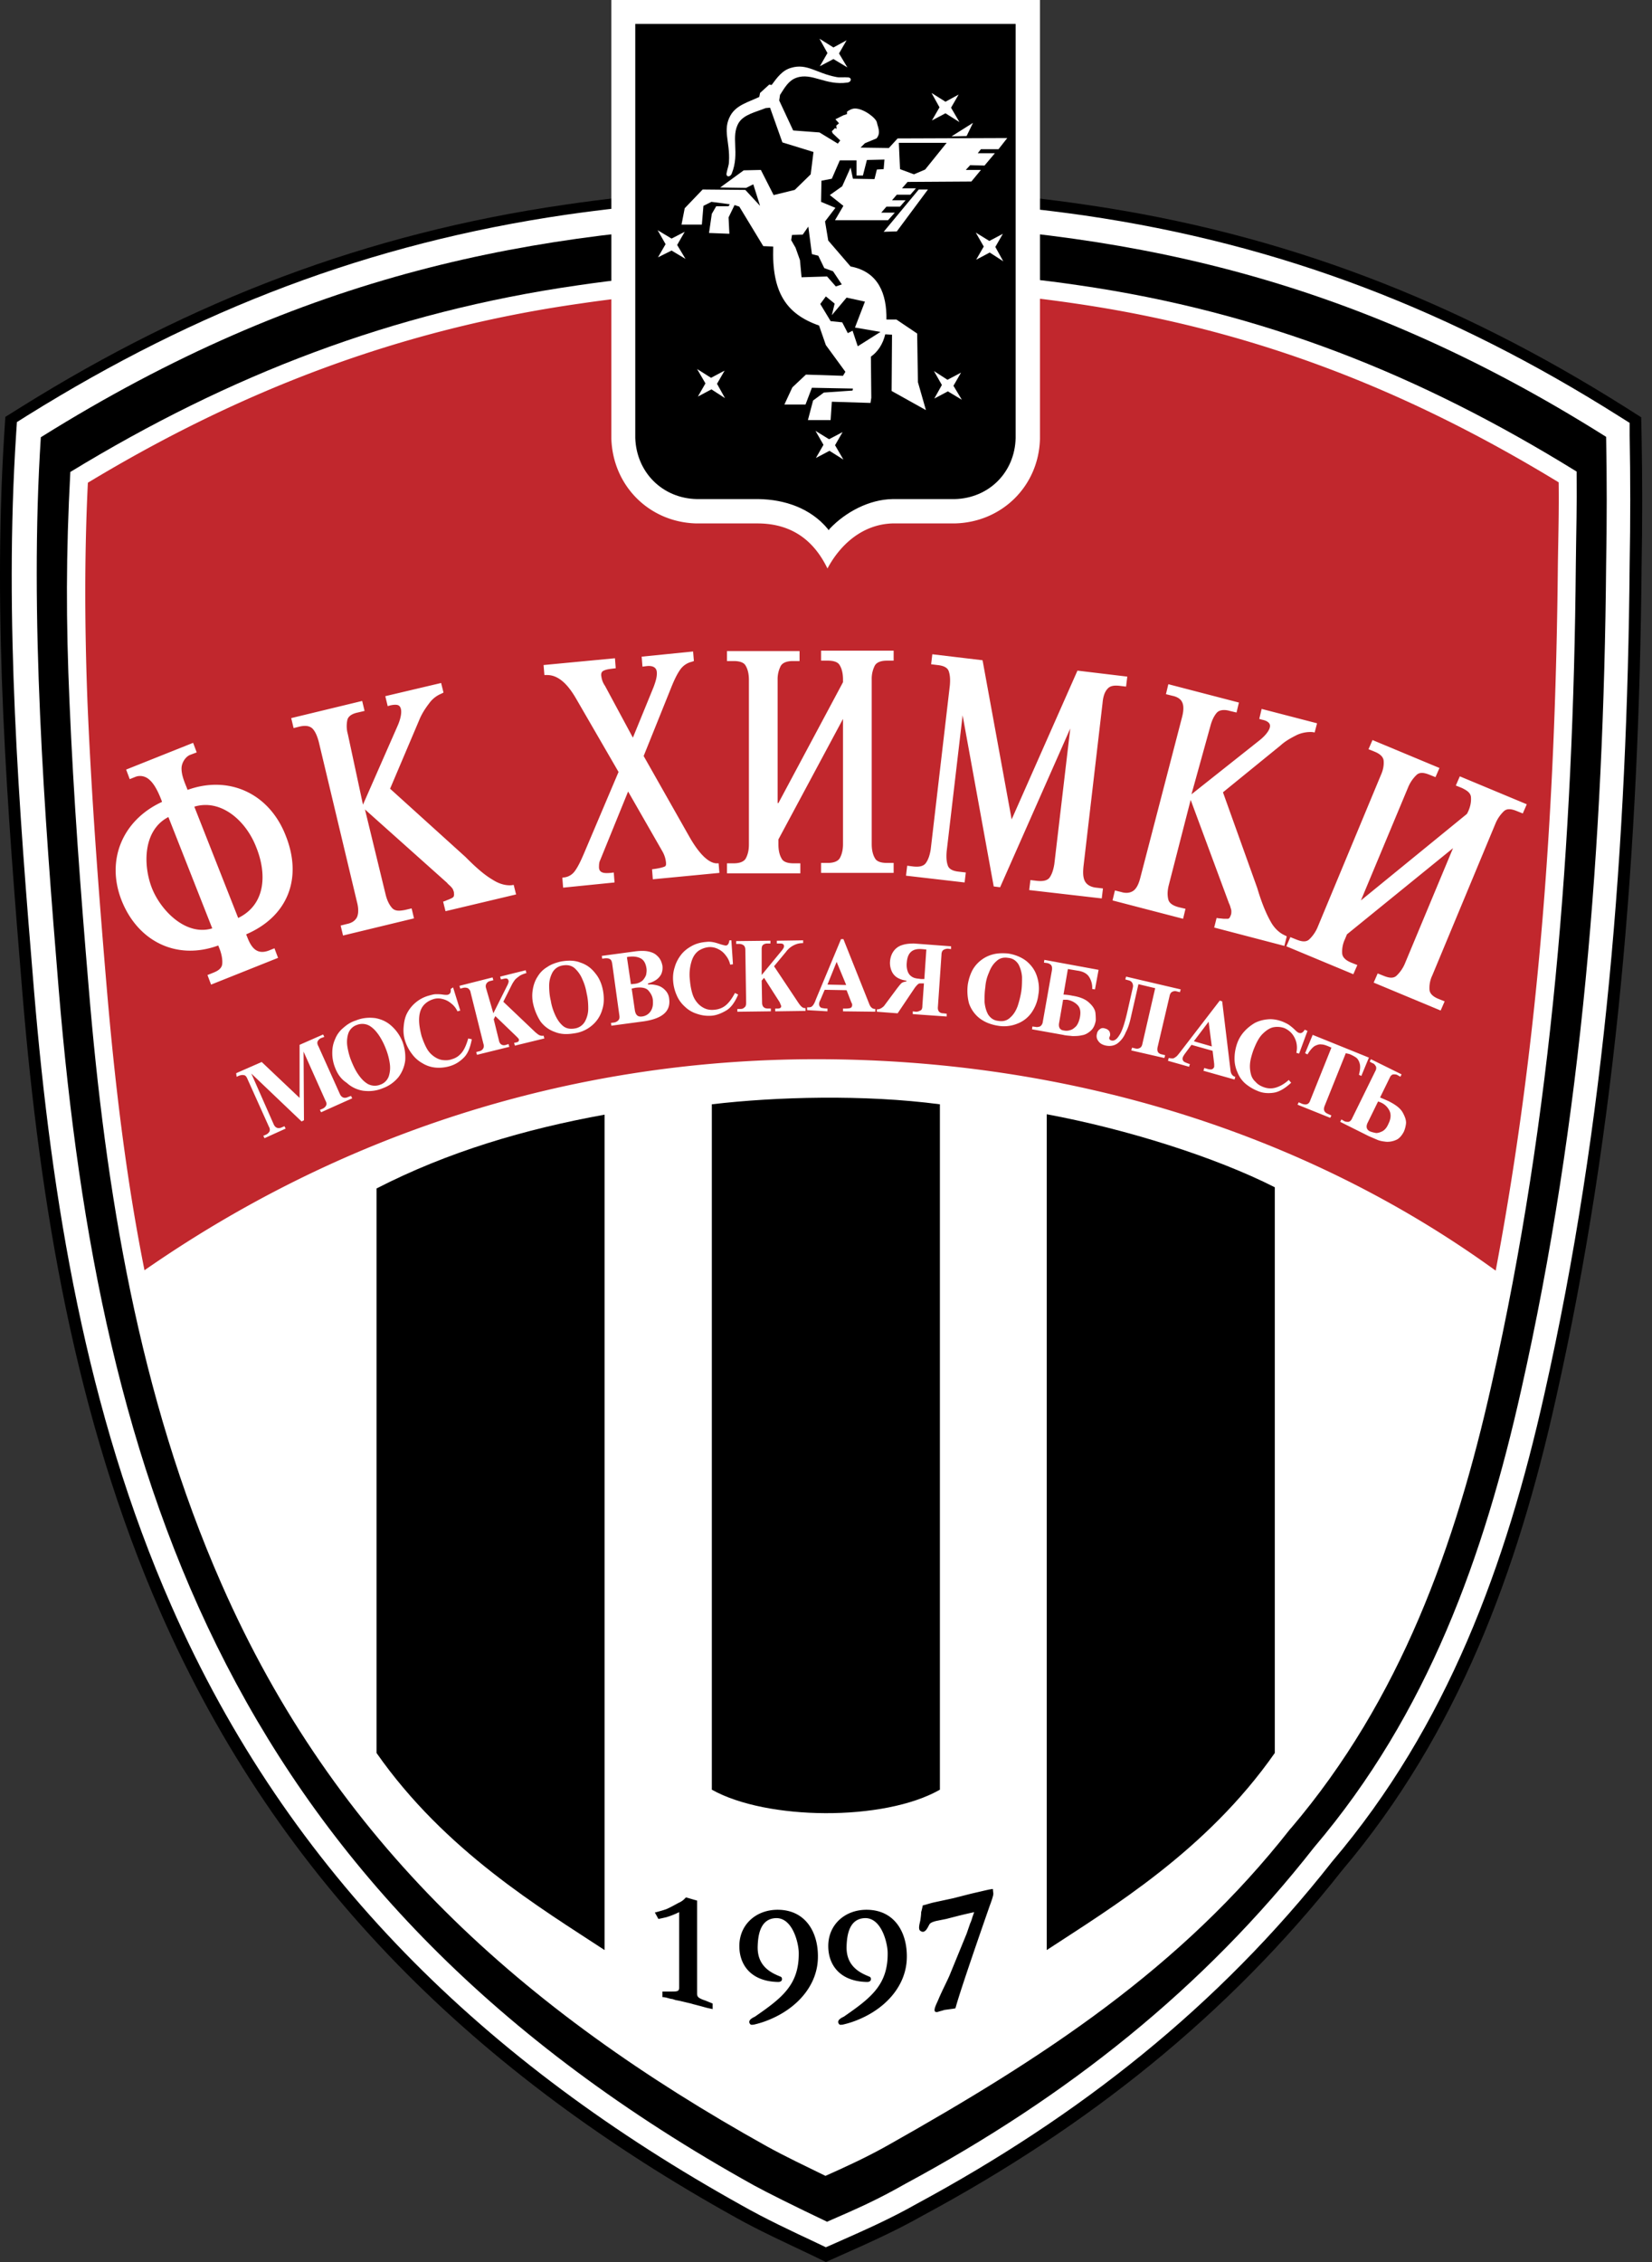
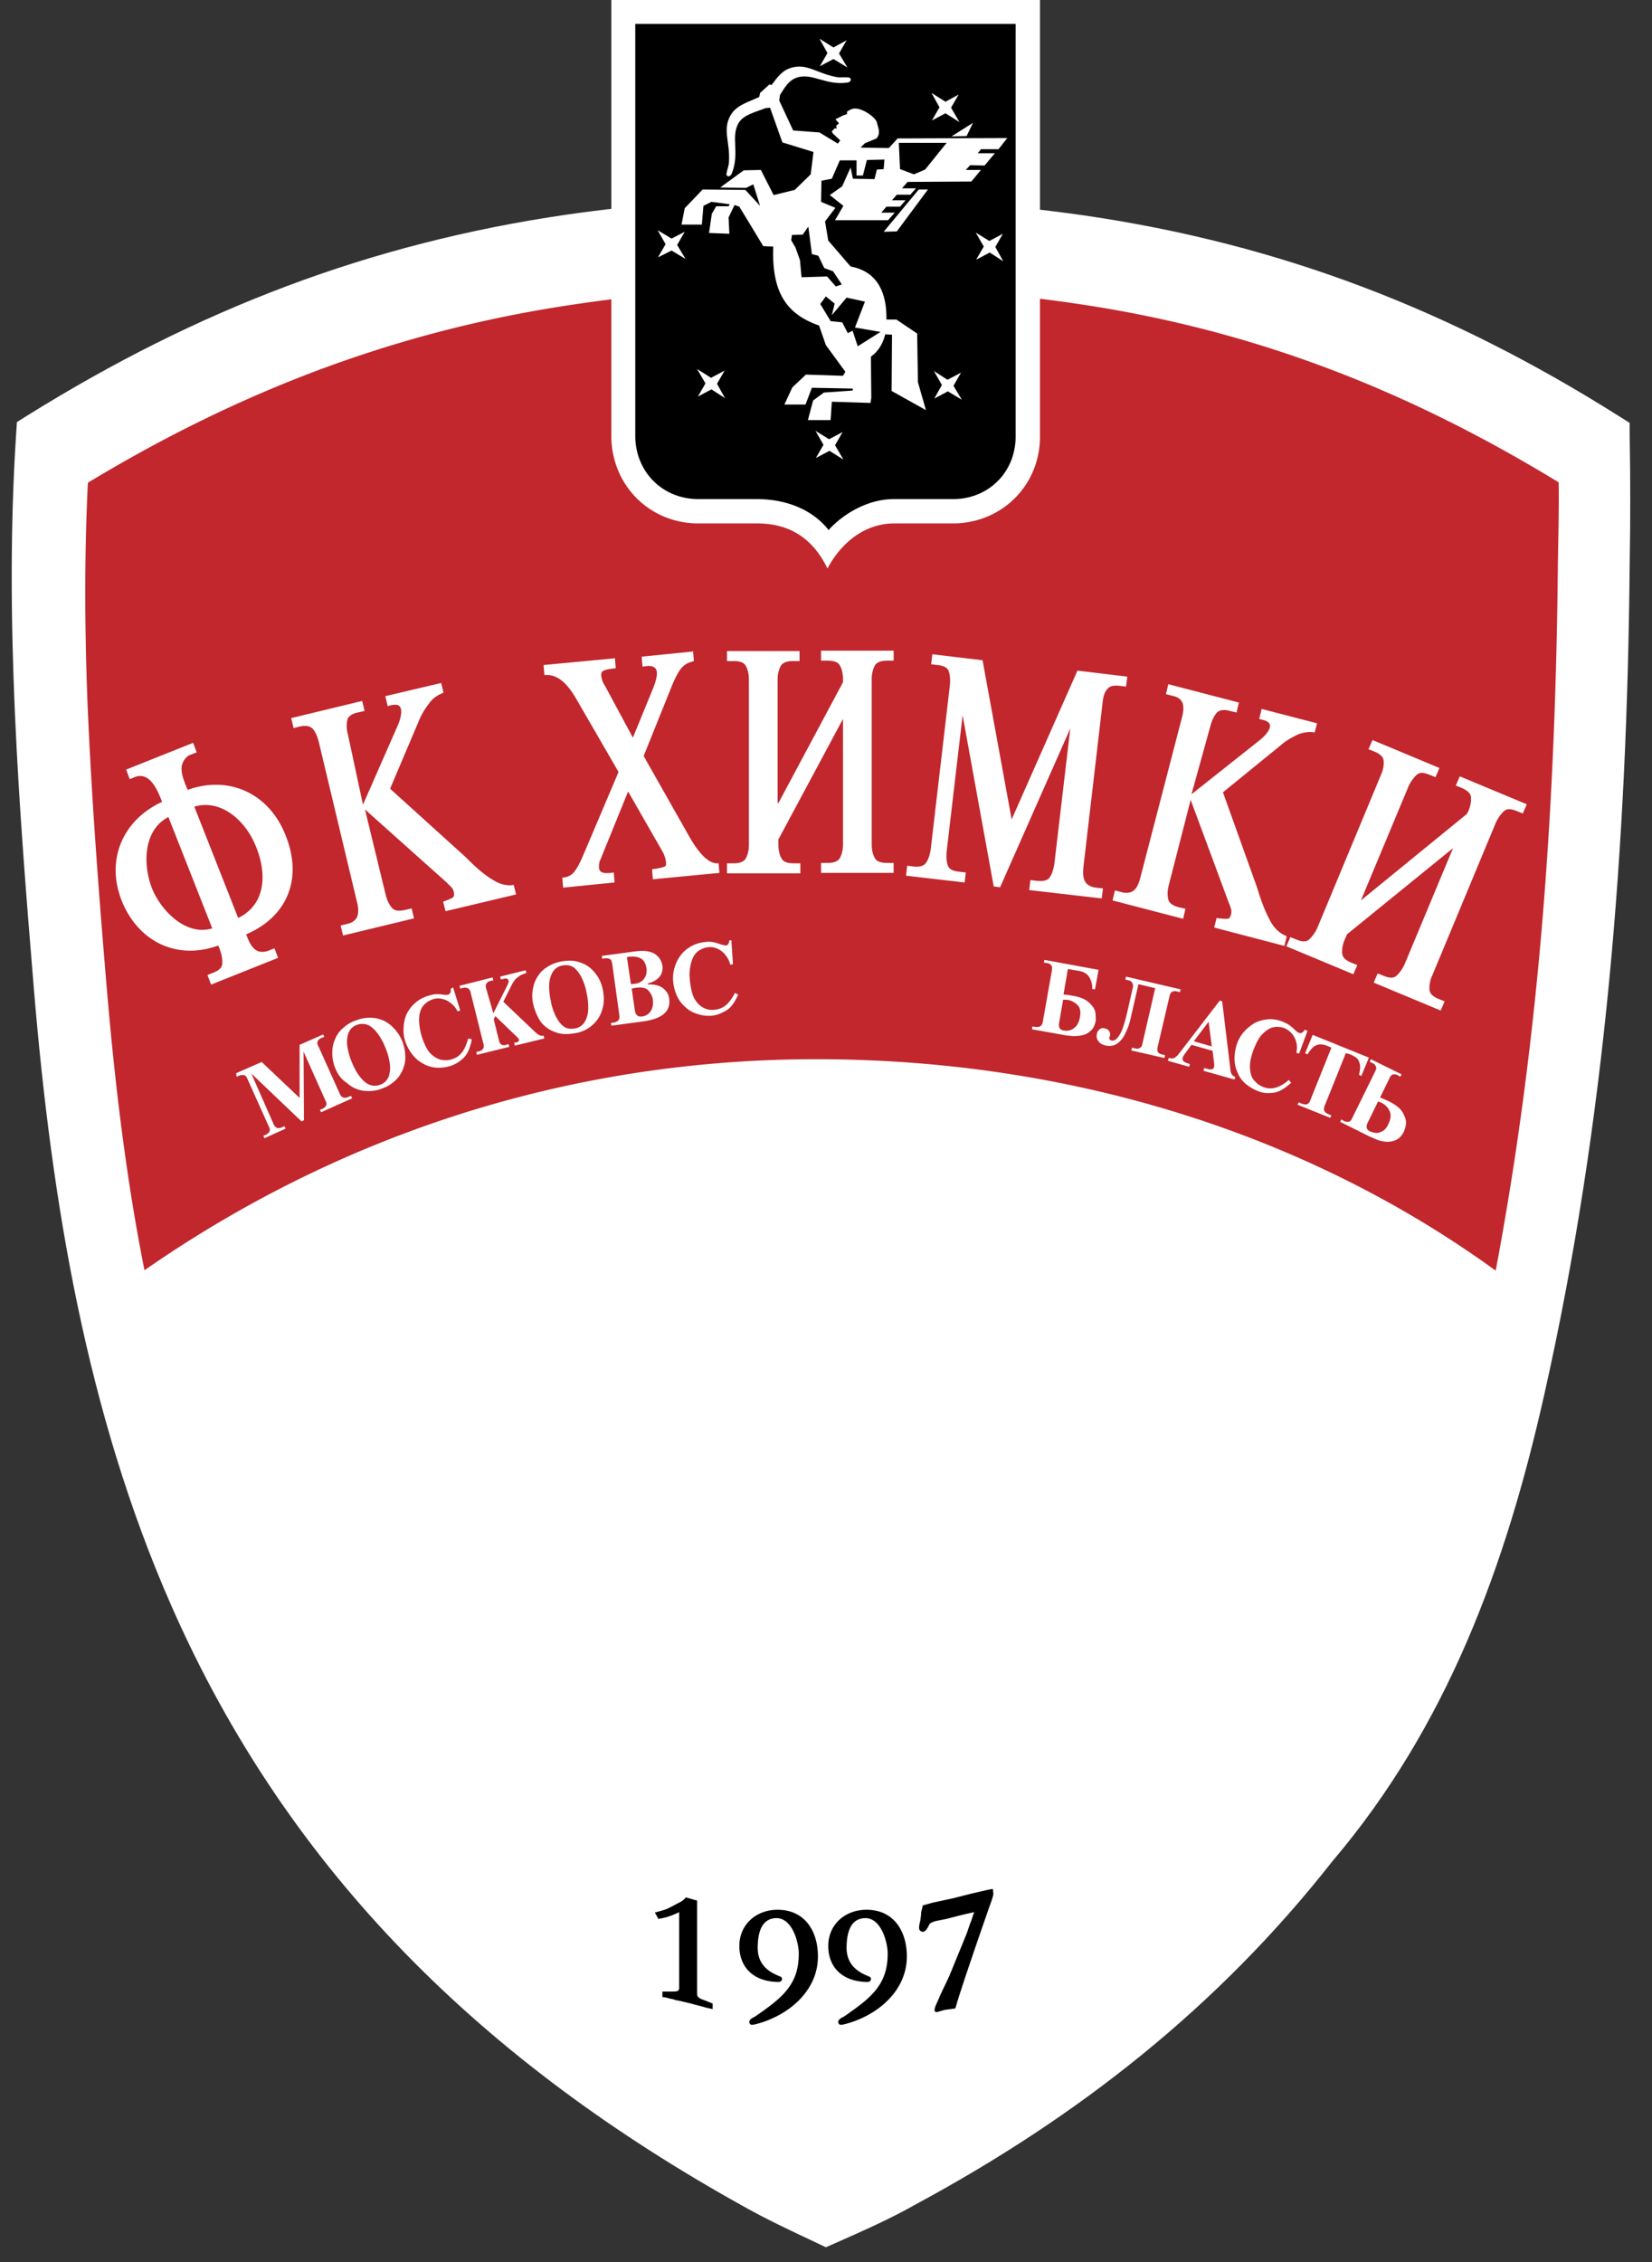
<svg xmlns="http://www.w3.org/2000/svg" width="95" height="130" fill="none">
  <rect width="100%" height="100%" fill="#333333" stroke="none" />
-   <path fill-rule="evenodd" clip-rule="evenodd" d="M77.183 107.485c-6.603 8.392-14.719 14.788-24.096 19.832-1.537.872-3.119 1.582-4.724 2.293l-.87.39-.85-.413c-1.444-.688-2.911-1.352-4.31-2.132-14.788-8.208-26.229-19.145-33.107-34.804-4.907-11.189-6.924-23.386-7.933-35.515C.422 46.497-.427 35.744.238 25.037l.069-1.078.917-.573c9.813-6.121 19.855-9.973 31.274-11.624 4.195-.62 8.437-.917 12.656-1.055.78-.046 1.559-.069 2.315-.069.78-.022 1.56 0 2.316.07 4.219.137 8.46.435 12.633 1.054 11.395 1.65 21.346 5.526 31.021 11.624l.94.596.023 1.124c.046 2.476.046 4.952 0 7.428-.137 16.027-1.398 32.145-4.93 47.85-2.2 9.882-5.616 19.214-12.288 27.101z" fill="#000" />
  <path fill-rule="evenodd" clip-rule="evenodd" d="M47.492 11.303c.757-.023 1.536 0 2.293.046 4.219.138 8.414.436 12.564 1.032 11.327 1.65 21.117 5.457 30.746 11.533l.62.39v.733c.045 2.476.045 4.93 0 7.406-.138 15.98-1.376 32.03-4.907 47.69-2.201 9.812-5.572 19.052-12.198 26.848-6.557 8.345-14.582 14.65-23.89 19.672-1.536.871-3.05 1.536-4.655 2.247l-.573.252-.573-.275c-1.421-.665-2.889-1.353-4.265-2.133-14.673-8.162-26-18.984-32.81-34.483-4.883-11.097-6.877-23.249-7.886-35.309C1.087 46.43.238 35.538.926 24.968l.046-.71.619-.39c9.767-6.076 19.649-9.882 30.998-11.533 4.173-.596 8.392-.917 12.587-1.032.78.023 1.537 0 2.316 0z" fill="#fff" />
-   <path fill-rule="evenodd" clip-rule="evenodd" d="M45.245 12.748c.711-.046 1.468-.069 2.224-.046.757-.023 1.49 0 2.224.046 14.605.458 27.674 2.912 42.669 12.358.046 2.384.046 4.838 0 7.36-.138 15.889-1.376 31.846-4.884 47.414-2.132 9.515-5.365 18.594-11.9 26.275-6.396 8.162-14.238 14.353-23.477 19.328-1.697.963-2.752 1.422-4.54 2.201-1.88-.894-3.44-1.673-4.196-2.086C13.375 108.952 5.741 85.314 3.38 56.907 2.554 46.84 1.683 35.355 2.348 25.129c15.155-9.47 28.292-11.923 42.897-12.381z" fill="#000" />
-   <path fill-rule="evenodd" clip-rule="evenodd" d="M4.044 27.123c-.252 4.746-.252 8.53-.046 13.253.23 5.456.642 10.913 1.1 16.347.964 11.693 2.89 23.524 7.636 34.3 6.534 14.88 17.287 24.487 31.365 32.328 1.078.596 2.247 1.146 3.37 1.697 1.238-.551 2.43-1.101 3.646-1.789 8.827-4.975 16.783-10.111 23.088-18.158l.023-.023.023-.023c6.282-7.383 9.446-16.21 11.532-25.519 3.485-15.43 4.7-31.273 4.838-47.047.023-2.133.069-3.256.046-5.388-9.01-5.572-18.044-9.172-28.637-10.708-4.058-.596-8.139-.871-12.243-1.009h-.046c-.688-.045-1.376-.068-2.063-.045h-.046c-.688-.023-1.376 0-2.064.045h-.046c-4.104.138-8.208.413-12.266 1.01-10.707 1.535-20.062 5.158-29.21 10.73z" fill="#fff" />
  <path fill-rule="evenodd" clip-rule="evenodd" d="M5.053 27.742c-.206 4.242-.183 8.37-.023 12.61.23 5.458.642 10.891 1.1 16.325.46 5.434 1.101 10.937 2.179 16.325 10.982-7.635 24.166-12.129 38.633-12.129 14.467 0 28.132 4.219 39.069 12.152 2.545-13.505 3.439-26.803 3.576-40.537.023-1.604.07-3.186.046-4.768-8.735-5.32-17.562-8.782-27.765-10.272-4.013-.596-8.07-.871-12.129-1.009h-.092a19.305 19.305 0 00-1.994-.046h-.069c-.665 0-1.33 0-1.995.046h-.091c-4.059.138-8.117.413-12.152 1.009C23.05 18.915 13.903 22.4 5.053 27.742z" fill="#C1272D" />
-   <path fill-rule="evenodd" clip-rule="evenodd" d="M54.05 63.464v39.39c-3.21 1.834-9.974 1.765-13.115 0v-39.39c3.714-.436 8.758-.573 13.114 0zM21.653 68.302c4.104-2.11 8.552-3.417 13.114-4.242v48.011c-3.668-2.408-9.17-5.687-13.114-11.327V68.302zM73.309 68.233c-3.44-1.743-8.552-3.348-13.115-4.196v48.034c3.669-2.408 9.171-5.687 13.115-11.327V68.233z" fill="#000" />
  <path d="M39.445 109.044c.252.069.39.115.642.184V114.57c0 .091.022.16.068.206.046.046.16.115.367.183.069.023.23.092.459.184v.321l-.207-.046c-.137-.023-.343-.092-.619-.16-.16-.046-.275-.069-.344-.092-.068-.023-.275-.069-.756-.184-.046 0-.092-.023-.138-.023l-.092-.022-.137-.046-.138-.023-.252-.069c-.023 0-.092-.023-.206-.023v-.16-.161h.458c.23 0 .367 0 .436-.046.046-.023.069-.092.069-.16v-4.357c-.23.115-.459.207-.757.298-.023 0-.183.046-.435.092-.092-.16-.16-.298-.207-.367.344-.091.573-.16.688-.206.206-.092.413-.206.665-.344.16-.069.298-.16.436-.321zM43.342 116.358c-.091 0-.16.046-.229-.069-.115-.206.206-.344.298-.39 1.56-1.077 2.545-1.834 2.522-3.668 0-.527-.344-2.041-1.33-1.995-.848.046-1.009.895-1.031 1.605-.046 1.238.894 1.582 1.33 1.766.045.023.068.068.068.137 0 .115-.114.161-.206.161-1.56-.023-2.247-.963-2.247-2.064 0-1.238.963-2.086 2.201-2.086 1.628 0 2.361 1.33 2.316 2.797-.046 1.536-1.147 2.797-2.66 3.462a5.437 5.437 0 01-1.032.344zM48.455 116.358c-.092 0-.16.046-.23-.069-.114-.206.207-.344.299-.39 1.559-1.077 2.545-1.834 2.522-3.668 0-.527-.344-2.041-1.33-1.995-.848.046-1.009.895-1.032 1.605-.045 1.238.895 1.582 1.33 1.766.046.023.069.068.069.137 0 .115-.115.161-.206.161-1.56-.023-2.247-.963-2.247-2.064 0-1.238.963-2.086 2.2-2.086 1.629 0 2.362 1.33 2.317 2.797-.046 1.536-1.147 2.797-2.66 3.462a5.437 5.437 0 01-1.032.344zM53.064 109.503c.137-.023.32-.092.596-.161l1.169-.252.986-.252.894-.207.206-.045c.046 0 .092-.023.184-.023 0 .114.023.206.023.275 0 .091-.069.321-.207.688-.32.917-1.72 4.929-1.971 5.892l-.115.023-.504.069c-.023 0-.07.023-.16.046a2.53 2.53 0 00-.23.068c-.413.092-.046-.504.046-.756.206-.482.481-1.009.619-1.33l.986-2.407.206-.597c.046-.091.092-.229.138-.389.023-.046.045-.138.091-.253-.32.069-.71.161-.894.207l-.71.183-.574.115c-.183.046-.298.092-.367.16-.091.092-.252.665-.573.39-.114-.115 0-.458.023-.596.023-.161.046-.321.046-.459.046-.16.069-.275.092-.389z" fill="#000" />
  <path d="M13.582 61.675l1.467-.642 2.179 2.064v-3.05l1.352-.595.07.137-.184.069a.425.425 0 00-.184.16c-.046.07-.046.184.023.298l1.238 2.752c.092.206.253.275.459.183l.183-.069.07.138-1.79.802-.068-.137.16-.069a.424.424 0 00.184-.16c.046-.07.046-.184-.023-.298l-1.261-2.82.023 3.943-.138.069-2.889-2.752 1.284 2.912c.092.207.252.275.459.184l.16-.07.07.138-1.216.55-.069-.137.16-.069a.424.424 0 00.184-.16c.046-.069.046-.184-.023-.298l-1.238-2.752c-.046-.114-.114-.206-.206-.206-.092-.023-.16 0-.252.023l-.16.069-.024-.206z" fill="#fff" />
  <path d="M19.268 61.355a2.227 2.227 0 01-.16-.849c0-.275.046-.527.16-.78a1.58 1.58 0 01.459-.641c.206-.184.435-.344.733-.436.39-.16.757-.183 1.124-.138.367.07.665.207.94.459.275.252.481.55.619.894.138.367.183.734.16 1.078a1.998 1.998 0 01-.39.963c-.229.275-.527.504-.916.642-.39.16-.757.183-1.124.137a1.817 1.817 0 01-.94-.458c-.32-.207-.527-.505-.665-.871zm.94-.367c.115.275.23.527.39.756.16.23.321.413.55.55a.848.848 0 00.711.046.789.789 0 00.504-.504c.07-.23.092-.481.046-.757a3.695 3.695 0 00-.229-.825 3.913 3.913 0 00-.39-.757c-.16-.229-.32-.412-.55-.55a.848.848 0 00-.71-.046.79.79 0 00-.505.505c-.069.229-.092.481-.046.756s.115.55.23.826zM26.055 56.746l.413 1.33-.161.046a1.207 1.207 0 00-.367-.459 1.166 1.166 0 00-.504-.252.905.905 0 00-.55.023c-.207.069-.39.183-.528.344-.137.16-.23.39-.252.688-.023.298.023.642.137 1.077.092.275.184.505.299.71.114.207.252.345.412.46.16.114.321.183.482.206.183.023.367.023.55-.046.252-.069.436-.206.596-.413.138-.183.252-.458.344-.78l.206.047c-.091.481-.229.825-.458 1.054-.23.23-.482.39-.78.482a2.196 2.196 0 01-.848.092 1.744 1.744 0 01-.757-.253 1.87 1.87 0 01-.596-.527 2.487 2.487 0 01-.39-.734 2.037 2.037 0 01-.091-.825c.023-.275.069-.527.183-.757a2.01 2.01 0 011.238-1.032c.16-.045.321-.091.436-.091.114 0 .252 0 .39.023.16.023.275.023.32 0 .115-.046.161-.138.138-.321l.138-.092zM28.37 58.236l.826-1.65c.046-.115.069-.184.046-.23-.023-.114-.115-.137-.23-.114l-.206.046-.046-.161 1.468-.367.045.16c-.16.047-.275.092-.39.161-.091.069-.183.138-.252.206a1.95 1.95 0 00-.206.322l-.481.962 1.857 1.766c.092.069.16.137.23.16a.378.378 0 00.228.023l.046.16-1.696.413-.046-.16.114-.023c.138-.023.184-.092.16-.183 0-.023-.068-.092-.16-.184l-1.192-1.146-.092.183.299 1.215c.045.23.206.321.412.253l.138-.046.046.16-1.858.459-.045-.16.183-.047a.334.334 0 00.206-.137c.046-.069.07-.16.023-.298l-.733-2.935a.35.35 0 00-.16-.252.456.456 0 00-.253-.023l-.183.046-.046-.16 1.903-.482.046.16-.184.046a.334.334 0 00-.206.138c-.046.069-.07.16-.023.298l.413 1.421z" fill="#fff" />
  <path d="M30.663 57.709a2.125 2.125 0 01-.023-.848c.046-.275.138-.528.276-.734.137-.23.32-.413.55-.55.229-.16.504-.252.802-.321.413-.07.78-.07 1.124.069.344.114.619.32.848.619.23.275.367.619.436.985.068.39.068.757-.046 1.101a1.834 1.834 0 01-.55.871 1.966 1.966 0 01-1.032.482c-.413.069-.78.069-1.124-.07a1.744 1.744 0 01-.848-.618 3.193 3.193 0 01-.413-.986zm1.01-.206c.045.298.137.573.251.825.115.252.252.459.436.62.183.16.413.205.688.16a.808.808 0 00.596-.413 1.54 1.54 0 00.183-.757c0-.275-.023-.573-.091-.848a3.153 3.153 0 00-.253-.826 1.771 1.771 0 00-.435-.619c-.184-.16-.413-.206-.688-.16a.808.808 0 00-.596.413c-.115.229-.184.458-.184.756 0 .275.023.573.092.849zM35.157 58.947l-.023-.16.184-.023a.438.438 0 00.229-.115c.069-.069.092-.16.069-.298l-.413-2.98c-.023-.138-.069-.23-.138-.253-.068-.046-.16-.046-.252-.046l-.183.023-.023-.16 1.88-.253c.32-.045.596-.045.802 0 .207.046.367.115.482.23a.868.868 0 01.23.298c.045.092.068.183.09.275a.906.906 0 01-.068.504.92.92 0 01-.32.344 1.468 1.468 0 01-.437.184v.069c.184-.023.344 0 .528.045a.952.952 0 01.458.276.795.795 0 01.23.504c.091.71-.39 1.123-1.445 1.284l-1.88.252zm.894-3.944l.23 1.56.229-.023a.84.84 0 00.436-.184.961.961 0 00.206-.32c.023-.115.046-.253.023-.39-.046-.299-.16-.482-.344-.574-.184-.091-.39-.114-.62-.091-.09 0-.114.023-.16.023zm.275 1.812l.184 1.26c.046.253.16.368.39.345a.683.683 0 00.527-.321c.115-.184.138-.39.115-.642-.023-.207-.115-.367-.253-.528-.137-.16-.39-.206-.756-.16l-.207.046zM42.058 54.04l.092 1.376-.16.023a1.256 1.256 0 00-.253-.527 1.133 1.133 0 00-.435-.367 1.044 1.044 0 00-.528-.115c-.229.023-.412.092-.596.207-.183.137-.32.32-.412.619a2.588 2.588 0 00-.092 1.077c.023.275.069.528.137.757.07.23.16.39.298.55.115.138.276.252.436.321.16.069.344.092.55.069.253-.023.482-.115.665-.275.184-.16.344-.39.505-.688l.183.092c-.183.435-.413.756-.688.917-.275.16-.55.275-.848.298a2.062 2.062 0 01-.848-.115 1.726 1.726 0 01-.688-.413 1.832 1.832 0 01-.459-.641 2.44 2.44 0 01-.206-.803c-.023-.275 0-.55.092-.825.068-.252.206-.505.366-.711.16-.206.367-.367.62-.505.252-.137.527-.206.825-.229.183-.023.32 0 .436.023.114.023.252.069.39.115.16.046.252.069.297.069.115 0 .184-.115.207-.298h.114z" fill="#fff" />
-   <path d="M43.8 56.035l1.17-1.421c.069-.092.115-.16.115-.23 0-.114-.069-.16-.206-.16h-.207v-.16l1.513-.023v.16c-.16 0-.298.023-.412.069a1.236 1.236 0 00-.574.435l-.687.826 1.421 2.132c.069.092.115.16.184.207.045.045.114.068.206.068v.16l-1.743.024v-.16h.138c.137 0 .206-.047.206-.138 0-.023-.045-.115-.091-.23l-.895-1.398-.137.16.023 1.261c0 .23.114.344.344.344h.16v.16l-1.926.024v-.16h.184c.091 0 .16-.024.229-.093.069-.046.092-.137.092-.275l-.046-3.026c0-.138-.046-.23-.115-.275a.442.442 0 00-.23-.07h-.182v-.16l1.971-.023v.161h-.183a.387.387 0 00-.23.069c-.068.046-.091.137-.091.275v1.467zM46.415 58.053v-.16h.023c.068 0 .137 0 .206-.023a.39.39 0 00.138-.138c.045-.069.091-.16.137-.298l1.445-3.462h.137l1.49 3.737c.07.183.184.275.321.275h.023v.16l-1.857-.022v-.16h.16c.161 0 .253-.024.299-.047a.208.208 0 00.068-.16c0-.023 0-.069-.045-.138l-.276-.71-1.26-.023-.253.596a.443.443 0 00-.069.229c0 .092.046.16.115.206.092.023.206.046.344.046h.023v.16l-1.17-.068zm1.696-2.774l-.527 1.306 1.077.023-.55-1.33zM53.04 57.824l.092-1.307h-.229c-.046 0-.092.023-.137.069-.046.045-.092.091-.16.183l-.987 1.467-1.192-.091v-.138a.463.463 0 00.252-.069c.069-.046.138-.091.184-.16l.733-.986c.092-.115.16-.206.23-.275.068-.069.183-.092.298-.115v-.046a1.303 1.303 0 01-.505-.16.81.81 0 01-.344-.39 1.164 1.164 0 01-.091-.573c.023-.23.091-.413.206-.573a.936.936 0 01.481-.344c.207-.07.436-.092.688-.092l2.133.16v.161l-.184-.023a.523.523 0 00-.252.069c-.069.046-.115.137-.115.275l-.206 3.004c-.023.229.092.366.32.366l.184.023v.16l-1.949-.137v-.16l.184.023c.092 0 .16-.023.252-.07.069-.022.115-.114.115-.251zm.115-1.56l.115-1.696-.252-.023c-.55-.046-.826.206-.871.757-.023.206 0 .366.045.504.046.138.115.23.207.298a.62.62 0 00.252.115c.092.023.183.023.298.046h.206zM55.654 56.586c.046-.298.138-.574.253-.803a1.84 1.84 0 01.504-.596c.206-.16.436-.275.71-.344.276-.069.551-.069.85-.046.412.069.756.207 1.054.436.275.23.481.504.596.848.115.344.16.71.092 1.078-.046.39-.184.733-.39 1.032a1.766 1.766 0 01-.825.641 2.04 2.04 0 01-1.124.115c-.413-.069-.757-.206-1.055-.436a1.855 1.855 0 01-.596-.848 2.828 2.828 0 01-.069-1.077zm1.01.137c-.047.298-.047.573-.047.848.023.276.092.528.207.734.137.206.32.344.596.367.275.046.504-.023.688-.206.183-.16.32-.39.412-.642.092-.276.16-.55.207-.826.046-.298.046-.573.046-.848a1.829 1.829 0 00-.207-.734c-.137-.206-.32-.344-.596-.367-.275-.045-.504.023-.688.207-.183.16-.32.39-.412.642a2.428 2.428 0 00-.207.825z" fill="#fff" />
  <path d="M63.175 55.737l-.207 1.124-.16-.023a1.147 1.147 0 00-.16-.665c-.115-.206-.345-.344-.688-.39l-.55-.092-.253 1.468a3 3 0 01.527.069c.436.068.757.206.963.412.207.184.321.39.344.55.023.184.023.344.023.459-.046.252-.137.459-.298.596-.16.138-.32.23-.504.252-.184.046-.367.046-.55.046-.161-.023-.344-.023-.528-.069l-1.788-.32.023-.161.183.023c.092.023.16 0 .252-.023a.35.35 0 00.16-.252l.528-2.98c.023-.138 0-.23-.046-.299a.436.436 0 00-.229-.115l-.183-.023.023-.16 3.118.573zm-2.04 1.72l-.23 1.33c-.046.252.046.412.275.435a.68.68 0 00.367-.023c.114-.023.23-.114.344-.229.092-.115.16-.275.206-.481.069-.344.023-.574-.137-.734a1.057 1.057 0 00-.597-.298h-.229zM65.055 60.369l.046-.16.183.045c.092.023.16.023.252-.023.07-.023.138-.115.16-.252l.734-3.187-.963-.23-.435 1.904c-.069.32-.16.619-.298.87a1.461 1.461 0 01-.459.62c-.183.137-.412.183-.665.137-.229-.045-.367-.137-.458-.275a.455.455 0 01-.069-.412.376.376 0 01.16-.253c.07-.068.184-.091.299-.045a.406.406 0 01.252.16c.046.092.046.16.046.23 0 .022-.023.045-.023.068 0 0 0 .023-.023.046-.023.092.023.16.114.183.16.046.321-.068.459-.298.16-.229.298-.665.436-1.238l.344-1.513a.356.356 0 00-.046-.275c-.046-.069-.115-.115-.23-.138l-.16-.045.046-.161 3.14.734-.045.16-.183-.046a.325.325 0 00-.253.023c-.068.023-.137.115-.16.252l-.688 2.935c-.046.23.023.367.252.413l.184.046-.046.16-1.903-.435zM67.164 60.965l.046-.16h.023c.069.022.138.022.206.022.07 0 .115-.046.184-.091.069-.046.137-.138.229-.253l2.293-2.98.137.045.482 3.99c.023.183.114.298.252.344h.023l-.046.16-1.788-.504.046-.16.16.045c.138.046.252.046.298.023a.235.235 0 00.115-.137v-.16l-.092-.758-1.215-.343-.39.527c-.046.069-.092.137-.114.206-.023.092 0 .16.068.23.069.045.184.091.321.137h.023l-.046.16-1.215-.343zm2.339-2.247l-.849 1.123 1.032.298-.183-1.421zM75.189 59.245l-.482 1.307-.16-.046a1.31 1.31 0 000-.596 1.309 1.309 0 00-.252-.504 1.198 1.198 0 00-.436-.321 1.212 1.212 0 00-.642-.046c-.206.046-.413.183-.619.39-.206.206-.367.527-.527.94-.092.275-.16.504-.184.733-.023.23 0 .436.046.62a.857.857 0 00.275.458c.115.138.275.23.459.298.252.092.481.092.71.023.23-.069.482-.206.734-.436l.138.16c-.344.322-.688.528-1.009.574-.321.046-.62.023-.894-.092a2.592 2.592 0 01-.734-.435 1.655 1.655 0 01-.458-.665 1.827 1.827 0 01-.16-.78c0-.275.045-.55.137-.825a2 2 0 01.412-.711c.184-.206.39-.367.62-.504.229-.115.48-.184.756-.207.275-.023.55.023.848.138.16.069.298.137.39.206.092.069.206.16.298.252.115.115.207.184.252.184.115.046.23-.023.321-.184l.16.07zM77.39 60.53l-1.215 3.026c-.092.229-.023.366.183.458l.206.092-.068.137-1.88-.756.068-.138.207.092c.091.023.16.046.252.023s.16-.092.206-.23l1.215-3.026-.16-.069c-.16-.069-.298-.114-.413-.114-.114-.023-.252.023-.39.091-.137.092-.275.253-.412.482l-.138-.069.436-1.055 3.233 1.307-.436 1.055-.138-.069c.07-.252.092-.481.046-.642-.045-.16-.114-.275-.206-.344a1.993 1.993 0 00-.39-.206l-.206-.046zM77.069 64.473l.069-.138.16.092c.069.046.16.046.252.046.092-.023.16-.092.207-.207l1.33-2.705c.068-.115.068-.23.022-.298-.045-.069-.091-.138-.183-.16l-.16-.092.068-.138 1.766.871-.069.138-.16-.092c-.07-.046-.161-.046-.253-.046-.091.023-.16.092-.206.207l-.55 1.123c.114.046.275.115.481.206.413.207.688.413.826.665.137.253.206.459.183.642a1.696 1.696 0 01-.115.436c-.114.23-.275.413-.435.481a1.224 1.224 0 01-.574.115c-.206-.023-.366-.046-.527-.115l-.481-.206-1.651-.825zm2.178-1.17l-.596 1.216c-.115.229-.069.412.138.504.114.046.229.069.343.092.138 0 .253-.046.39-.115.138-.092.23-.206.321-.413.138-.275.16-.527.069-.733a.983.983 0 00-.482-.482c-.045-.023-.114-.046-.183-.069z" fill="#fff" />
  <path fill-rule="evenodd" clip-rule="evenodd" d="M10.785 45.397c2.339-.849 4.677.16 5.64 2.614.986 2.453.138 4.654-2.27 5.686l.092.229c.23.573.55.94 1.192.71l.344-.137.207.55-3.852 1.537-.207-.55.344-.138c.23-.092.482-.23.505-.505.023-.275-.046-.573-.138-.825l-.092-.23c-2.384.872-4.608-.229-5.548-2.567-.94-2.362.069-4.655 2.316-5.686l-.023-.07c-.115-.297-.344-.87-.665-1.168-.252-.253-.573-.299-.826-.207l-.344.138-.206-.55 3.852-1.537.206.55-.367.138c-.252.092-.481.413-.504.734-.023.435.206.917.321 1.215l.023.069zm1.421 7.956l-2.522-6.397c-1.467.756-1.467 2.774-.94 4.104.528 1.307 1.972 2.751 3.463 2.293zm-1.031-6.993l2.522 6.397c1.605-.78 1.65-2.568 1.032-4.081-.597-1.537-2.041-2.775-3.554-2.316zM20.873 46.245l1.995-4.54c.252-.573.298-1.123-.023-1.192-.138-.023-.275 0-.39.023l-.16.046-.138-.573 3.21-.757.137.55-.137.07a1.601 1.601 0 00-.688.55c-.23.298-.435.619-.573.963l-1.674 3.943 4.334 3.92c.458.46 1.008.987 1.559 1.308.32.206.688.344 1.077.32l.138-.022.137.55-4.058.963-.137-.55.137-.046c.092-.046.184-.07.275-.115.046-.023.115-.046.16-.092.024-.023.047-.045.047-.091.023-.07 0-.138 0-.207-.023-.069-.046-.137-.07-.183a.994.994 0 00-.137-.16c-.068-.07-.137-.115-.183-.184l-4.723-4.219 1.192 4.907c.069.275.183.55.367.756.183.207.481.16.734.115l.39-.092.137.573-4.081.986-.138-.573.367-.092c.23-.045.459-.16.573-.39.115-.251.069-.618 0-.87l-2.2-9.217c-.07-.253-.184-.597-.39-.78-.207-.16-.46-.138-.688-.092l-.367.092-.138-.573 4.081-.986.138.573-.39.092c-.23.046-.527.16-.596.413a1.67 1.67 0 00.023.825l.871 4.058zM68.517 45.649l3.875-3.072c.504-.39.802-.849.55-1.055-.092-.092-.252-.137-.367-.16l-.16-.046.137-.574 3.187.826-.138.527-.137-.023a1.902 1.902 0 00-.871.16c-.321.161-.665.345-.94.597l-3.325 2.705 1.972 5.503c.183.62.436 1.33.757 1.903.183.344.458.642.802.803l.138.068-.138.55-4.035-1.054.137-.55.16.023c.093 0 .184.023.299.023h.183c.046 0 .07-.023.092-.046.046-.046.069-.138.092-.184.023-.069.023-.137.023-.206 0-.069-.023-.138-.046-.206a1.119 1.119 0 00-.092-.253l-2.201-5.938-1.261 4.907c-.069.275-.092.55-.023.825.069.252.344.367.596.436l.39.091-.138.574-4.058-1.055.138-.573.367.091c.229.07.481.07.687-.069.23-.16.344-.504.413-.779l2.385-9.171c.068-.252.137-.62.023-.871-.092-.23-.344-.344-.574-.39l-.367-.092.138-.573 4.058 1.055-.137.573-.39-.092c-.23-.069-.55-.092-.734.092-.183.206-.298.481-.367.733l-1.1 3.967zM36.395 42.393l1.192-2.912c.092-.252.207-.573.184-.848-.023-.344-.344-.39-.642-.344l-.183.023-.046-.573 2.957-.298.046.55-.137.046a1.123 1.123 0 00-.642.436c-.23.32-.413.756-.55 1.1l-1.56 3.875 2.637 4.654c.275.482.894 1.468 1.536 1.514h.138l.045.55-3.828.367-.046-.574.16-.023c.16-.022.413-.068.573-.137.092-.046.07-.16.07-.23a1.623 1.623 0 00-.207-.641l-1.972-3.44-1.605 3.944c-.069.138-.069.275-.069.436.023.344.39.32.665.298l.184-.023.045.573-2.957.298-.046-.573.16-.023a.88.88 0 00.55-.344c.207-.275.39-.688.528-1.009l1.995-4.7-2.43-4.196c-.345-.596-.895-1.375-1.674-1.375h-.16l-.047-.574 4.104-.39.046.574-.183.023c-.184.023-.39.046-.55.137-.115.07-.115.23-.092.321.023.184.092.367.206.528l1.605 2.98zM44.764 46.153l3.714-6.947v-.16c0-.275-.046-.573-.183-.803-.115-.229-.436-.275-.688-.275h-.39v-.573h4.173v.573H51c-.23 0-.55.046-.688.275a1.648 1.648 0 00-.183.803v9.469c0 .275.046.573.183.803.115.229.436.275.688.275h.39v.573h-4.173v-.573h.39c.23 0 .55-.046.688-.276.137-.252.183-.527.183-.802v-7.2l-3.714 6.925v.298c0 .275.046.573.183.802.115.23.436.275.688.275h.39v.574h-4.219v-.574h.39c.23 0 .55-.045.688-.275.137-.252.183-.527.183-.802v-9.47c0-.274-.046-.572-.183-.802-.115-.229-.436-.275-.688-.275h-.39v-.573h4.173v.573h-.39c-.23 0-.55.046-.688.275a1.648 1.648 0 00-.183.803v7.084h.046zM78.261 51.748l6.099-4.975.069-.138c.114-.252.183-.527.16-.825-.023-.276-.298-.413-.527-.528l-.344-.137.23-.528 3.851 1.605-.23.528-.343-.138c-.23-.092-.527-.183-.734 0a2.074 2.074 0 00-.481.688l-3.646 8.758a1.666 1.666 0 00-.16.826c.023.275.298.435.527.527l.344.137-.23.528-3.851-1.605.23-.527.343.137c.23.092.527.184.734 0a2.07 2.07 0 00.481-.688l2.775-6.649-6.1 4.953-.114.275a1.665 1.665 0 00-.16.825c.023.275.298.436.527.528l.344.137-.23.527-3.851-1.604.229-.528.344.138c.23.091.527.183.734 0a2.07 2.07 0 00.481-.688l3.645-8.759c.115-.252.184-.527.161-.825-.023-.275-.298-.435-.527-.527l-.344-.138.23-.527 3.85 1.605-.228.527-.344-.137c-.23-.092-.528-.184-.734 0a2.072 2.072 0 00-.481.687l-2.729 6.535zM58.176 47.093l3.784-8.552 2.866.344-.07.574-.389-.046c-.23-.023-.504-.023-.665.16-.206.206-.275.55-.298.826l-1.1 9.423c-.023.275-.046.619.114.871.138.207.39.298.62.321l.389.046-.069.573-4.173-.481.07-.574.389.046c.23.023.55.023.71-.183.161-.23.23-.505.276-.78l.917-7.795-4.035 9.125-.367-.046-1.789-9.836-.917 7.819c-.023.275-.023.573.07.825.09.252.412.321.641.344l.39.046-.069.573-3.37-.39.068-.573.367.046c.23.023.55.023.711-.206.16-.23.23-.505.275-.78l1.1-9.423c.024-.275.024-.573-.068-.826-.092-.252-.413-.32-.642-.343l-.367-.046.069-.574 2.889.344 1.673 9.148zM51.344 30.081c-1.742.046-3.026 1.215-3.76 2.591-.71-1.467-1.903-2.568-3.967-2.59h-3.576c-2.706-.07-4.792-2.156-4.884-4.861V0h24.647v25.221c-.068 2.705-2.178 4.791-4.883 4.86h-3.577z" fill="#fff" />
  <path fill-rule="evenodd" clip-rule="evenodd" d="M54.898 28.683H51.32c-1.33.023-2.682.733-3.6 1.696l-.068.092-.046-.069c-.986-1.192-2.476-1.697-3.99-1.72h-3.553c-1.972-.045-3.462-1.536-3.531-3.507v-23.8h21.873v23.8c-.046 1.971-1.536 3.462-3.508 3.508z" fill="#000" />
  <path fill-rule="evenodd" clip-rule="evenodd" d="M44.81 5.778l.802 1.72 1.513.114 1.055.642.138-.183-.436-.413-.046-.115.184-.183.091.046-.023-.184.16-.137-.206-.23.459-.229.206-.069V6.42c.092-.069.276-.184.459-.184.504 0 1.215.55 1.261.803.046.252.252.596-.023.917l-.665.275-.252.252 1.628.023.504-.55 6.305-.023-.504.642H56.41l-.183.23h.986l-.597.71-.825-.023-.252.275h.871l-.55.665-3.669.023-.32.367h.802l-.321.367h-.78l-.275.32h.78l-.321.367h-.78l-.298.344h.78l-.39.436h-3.05l.482-.825-.78-.62.711-.504.482-1.077.137.642 1.238.022.138-.55.39-.023.046-.55-1.01.023-.229.894h-.366v-.871h-.963l-.459 1.055-.596.114-.023 1.215.825.344-.596.78.184 1.1 1.284 1.49c1.605.299 2.086 1.583 2.063 3.05h.573l1.193.803.045 2.797.46 1.605-1.973-1.1.023-3.234-.39-.023c-.137.574-.435 1.01-.825 1.284l.023 2.362-.046.298-2.224-.069-.069 1.055h-1.306l.297-1.124.62-.458 1.65-.115.023-.114-2.361-.046-.367.963h-1.215l.458-.986.78-.734 2.132.069.138-.23-1.124-1.536-.39-1.123c-1.903-.665-2.728-1.926-2.636-4.54l-.573-.023-1.376-2.27-.275-.091-.344.71.046.94-1.17-.045.16-1.1.253-.436h.71l.07-.115-1.055-.138-.459.23-.091 1.077h-1.17l.184-.94 1.032-1.077 2.453.023.848.917-.39-1.238-.412.206-1.49-.023 1.352-.986.986-.023.734 1.445 1.215-.298.917-.895.16-1.284-1.788-.55-.71-1.995-.253.023c-.573.23-1.238.367-1.536.826-.504.802.069 1.742-.413 2.935-.091.229-.344.206-.298-.023.046-.253.138-.459.138-.665.069-1.147-.39-1.812.092-2.66.343-.596 1.031-.757 1.65-1.055l.046-.229.527-.481.138.023c.321-.436.62-.849 1.123-.986.918-.275 1.468.32 2.591.527.207.046.436 0 .688.023.23.023.184.275-.046.298-1.26.183-2.04-.596-2.934-.275-.459.16-.688.596-.94.986l-.046.32zm9.904 2.063l1.239-.78-.367.757-.872.023zm-3.026.367l.069 1.513.802.298.642-.275 1.238-1.536h-2.751zm-1.055 10.868l-1.307.825-.298-.894-.275.138-.32-.62-.666-.068-.596-.986.321-.436.505.413-.16.665.847-1.009 1.055.23-.573 1.49 1.467.252zm.94-5.778l1.789-2.407h-.528l-2.017 2.43.756-.023zm-6.03.206l.62-.022.32-.46.207 1.583.367.092.343.71.505.184.504.756-.344.115-.504-.573-1.467.046-.092-.986-.252-.71-.252-.437.045-.298zM39.376 13.321l-.436.757.482.802-.803-.481-.78.39.436-.757-.458-.803.802.482.757-.39zM41.669 21.3l-.436.756.459.826-.78-.505-.78.413.436-.756-.481-.826.802.505.78-.413zM48.455 24.83l-.435.757.481.826-.802-.505-.78.413.436-.757-.459-.802.78.481.78-.412zM48.684 2.316l-.435.756.481.803-.802-.482-.78.413.436-.757-.459-.825.803.504.756-.412z" fill="#fff" />
  <path fill-rule="evenodd" clip-rule="evenodd" d="M55.127 5.434l-.436.756.482.826-.803-.505-.779.413.436-.756-.459-.826.803.505.756-.413zM57.672 13.436l-.435.756.458.826-.78-.505-.78.413.437-.757-.459-.802.78.481.78-.412zM55.265 21.415l-.436.756.482.803-.803-.482-.78.413.436-.78-.458-.802.78.504.779-.413z" fill="#fff" />
</svg>